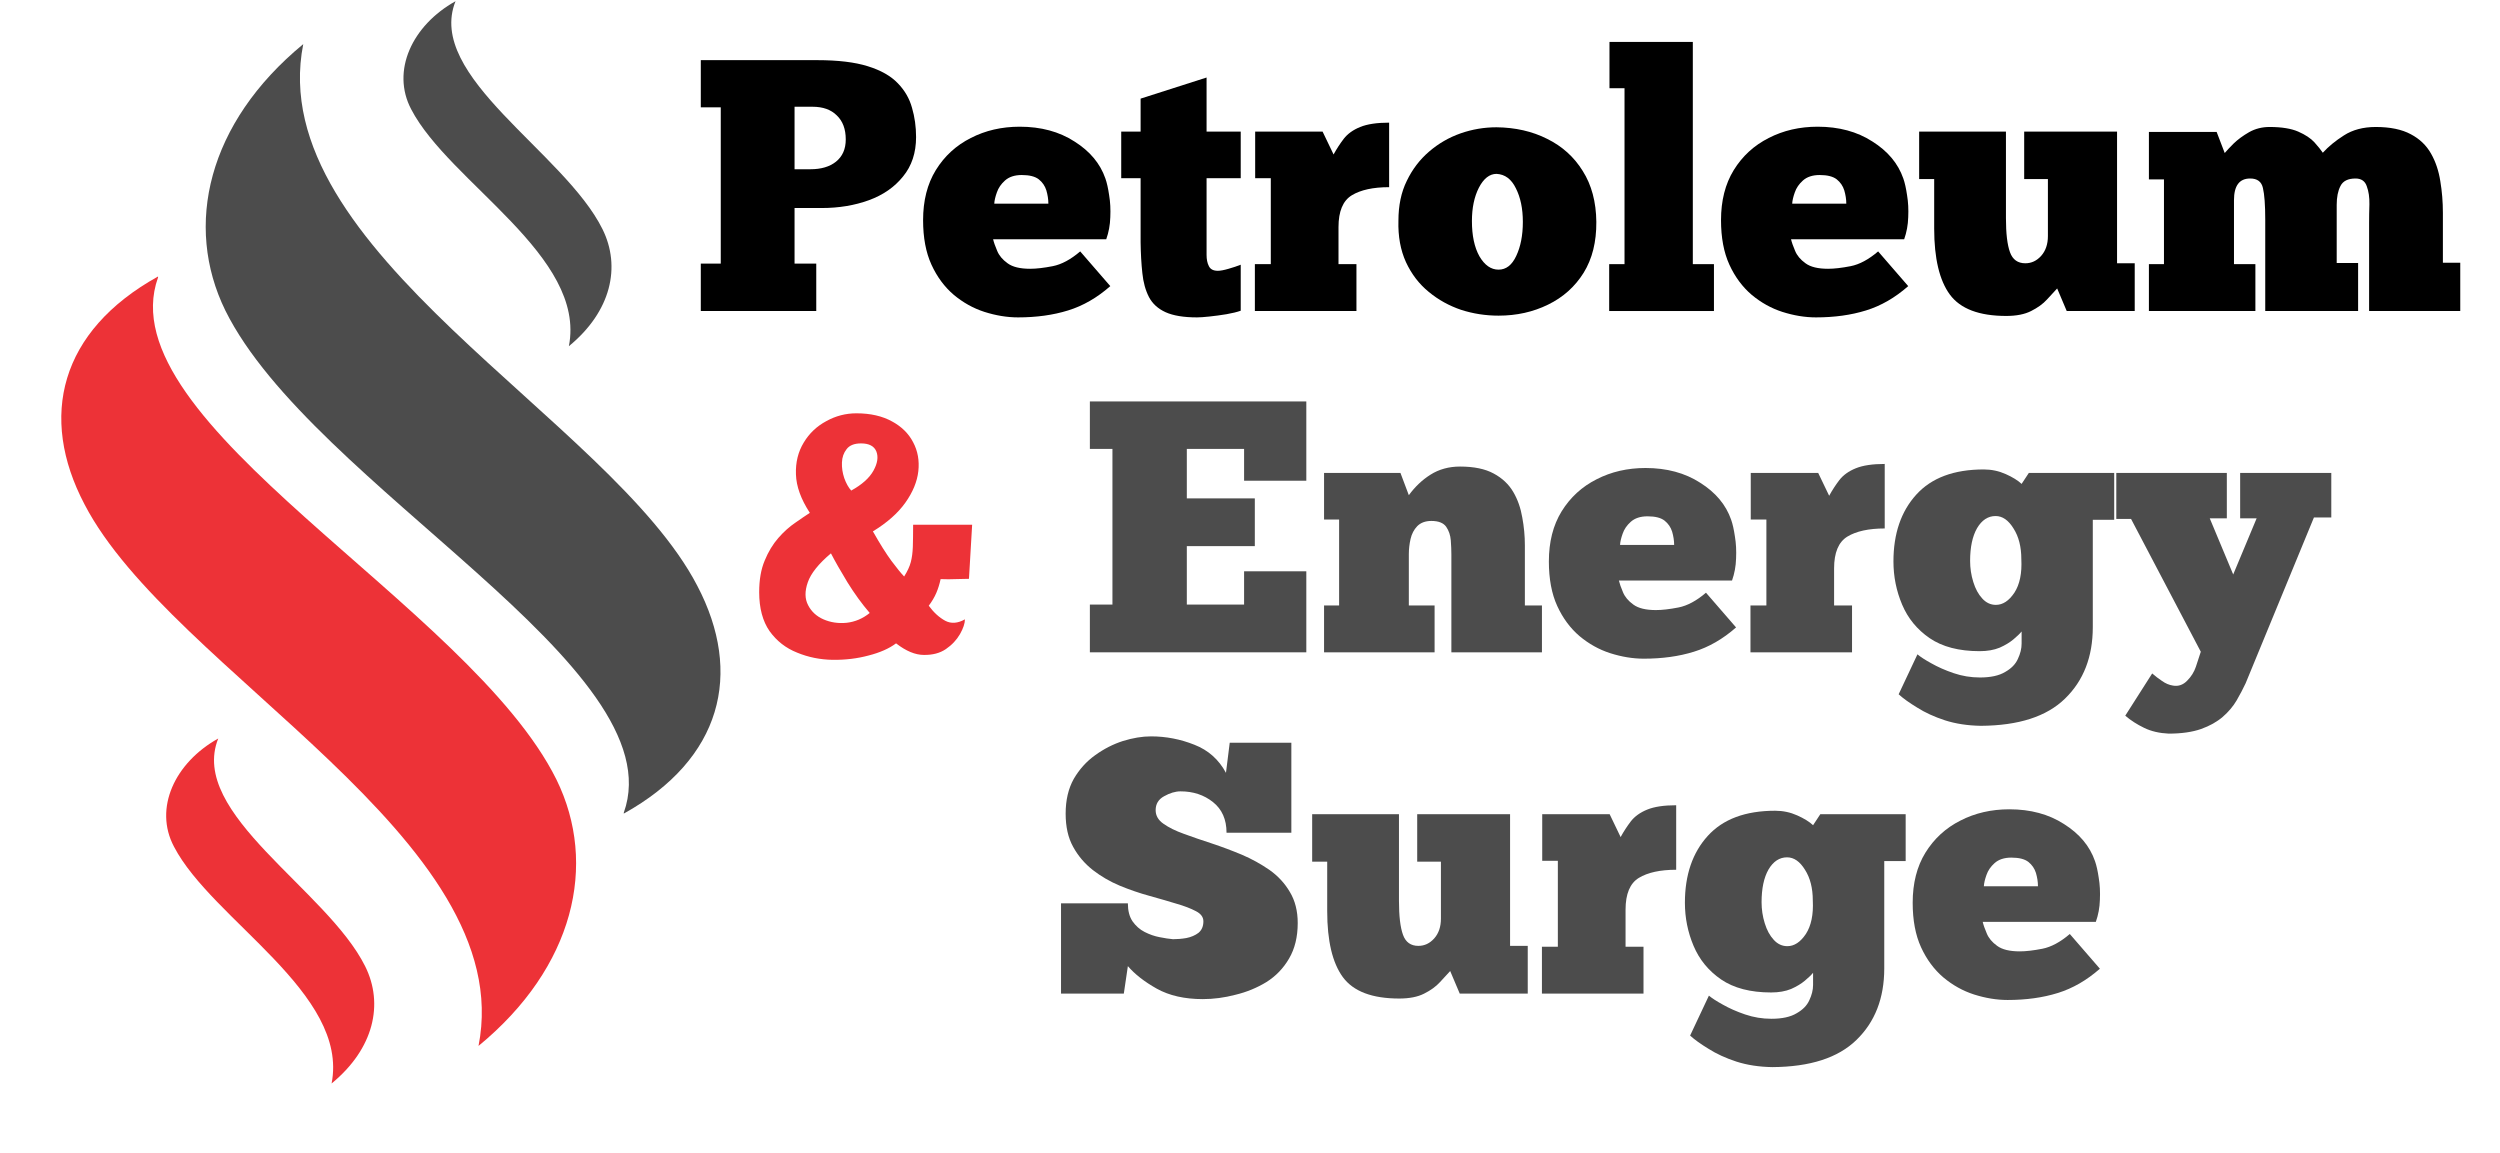
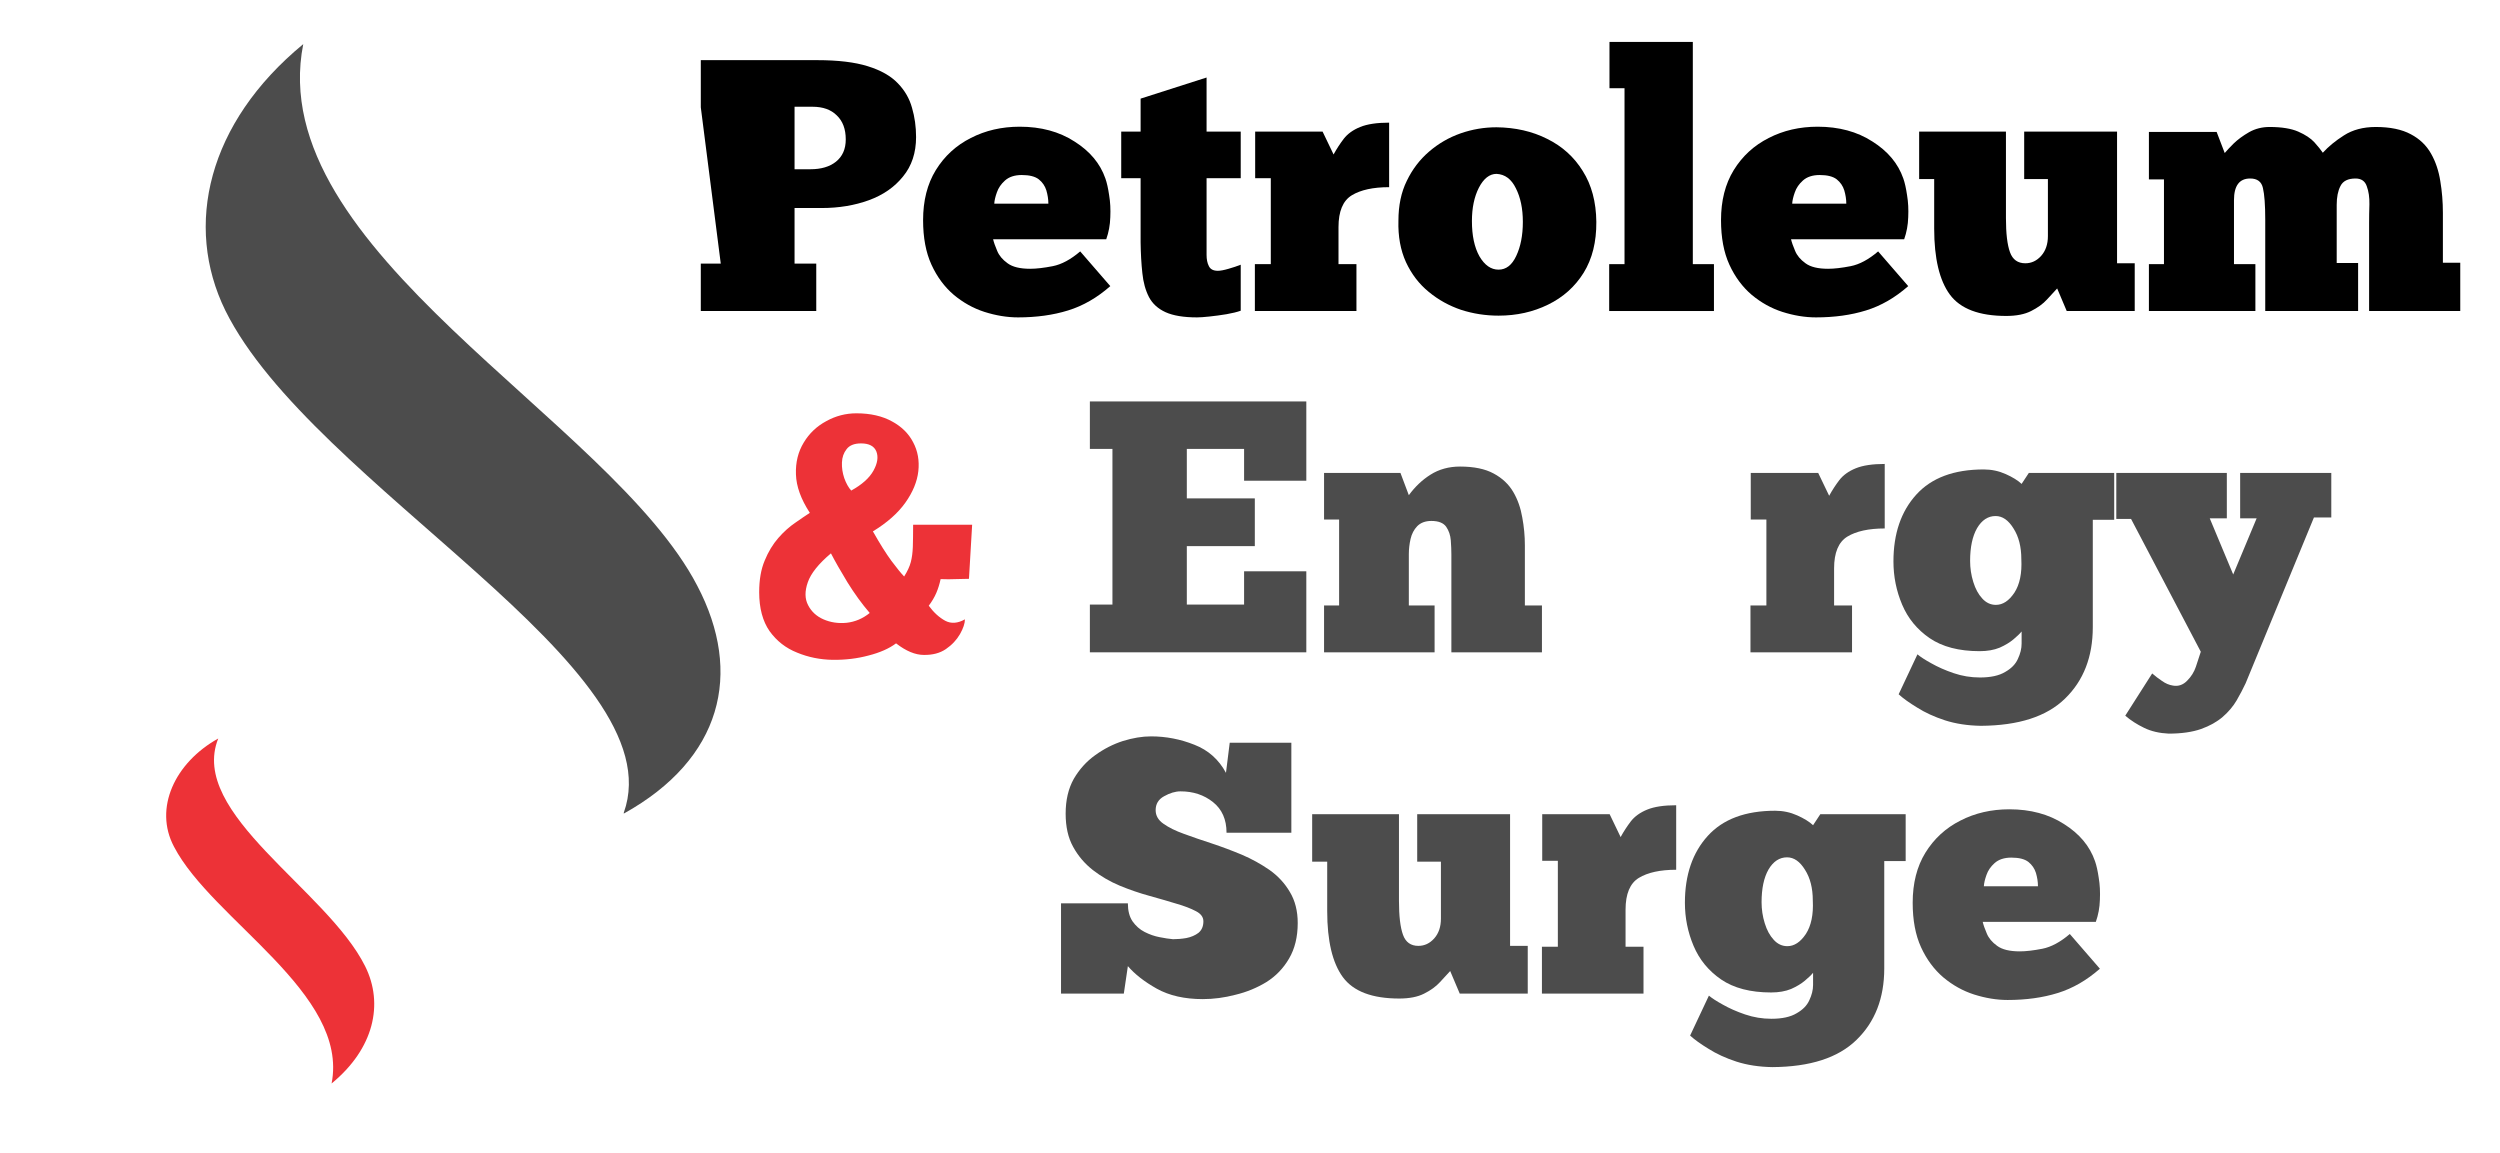
<svg xmlns="http://www.w3.org/2000/svg" width="180" zoomAndPan="magnify" viewBox="0 0 135 62.25" height="83" preserveAspectRatio="xMidYMid meet" version="1.0">
  <defs>
    <g />
    <clipPath id="c77a6f3781">
-       <path d="M 3.324 14 L 32 14 L 32 57 L 3.324 57 Z M 3.324 14 " clip-rule="nonzero" />
-     </clipPath>
+       </clipPath>
    <clipPath id="b745b7ffe7">
      <path d="M 11 2 L 38.895 2 L 38.895 44 L 11 44 Z M 11 2 " clip-rule="nonzero" />
    </clipPath>
  </defs>
  <path fill="#ed3237" d="M 11.785 39.879 C 9.441 41.184 8.293 43.645 9.395 45.719 C 11.449 49.676 18.859 53.633 17.906 58.508 C 20.199 56.625 20.727 54.211 19.723 52.188 C 17.664 48.035 10.16 43.934 11.785 39.879 Z M 11.785 39.879 " fill-opacity="1" fill-rule="evenodd" />
  <g clip-path="url(#c77a6f3781)">
    <path fill="#ed3237" d="M 8.535 14.93 C 3.227 17.875 2.078 22.508 4.566 27.238 C 9.25 36.262 28.039 45.332 25.84 56.48 C 31.004 52.234 32.297 46.684 30.051 42.102 C 25.363 32.641 5.715 22.844 8.535 14.98 Z M 8.535 14.93 " fill-opacity="1" fill-rule="evenodd" />
  </g>
  <g clip-path="url(#b745b7ffe7)">
    <path fill="#4c4c4c" d="M 33.684 43.934 C 38.988 40.988 40.137 36.359 37.652 31.629 C 32.965 22.605 14.176 13.531 16.375 2.383 C 11.211 6.633 9.922 12.18 12.168 16.766 C 16.852 26.223 36.504 36.02 33.684 43.887 Z M 33.684 43.934 " fill-opacity="1" fill-rule="evenodd" />
  </g>
-   <path fill="#4c4c4c" d="M 24.598 0.066 C 22.254 1.371 21.109 3.832 22.207 5.906 C 24.266 9.863 31.676 13.82 30.719 18.695 C 33.012 16.812 33.539 14.402 32.535 12.375 C 30.48 8.223 22.973 4.121 24.598 0.066 Z M 24.598 0.066 " fill-opacity="1" fill-rule="evenodd" />
  <g fill="#000000" fill-opacity="1">
    <g transform="translate(37.359, 16.795)">
      <g>
-         <path d="M 0.484 -13.547 L 6.766 -13.547 C 7.891 -13.547 8.801 -13.438 9.5 -13.219 C 10.207 -13 10.75 -12.691 11.125 -12.297 C 11.5 -11.91 11.754 -11.469 11.891 -10.969 C 12.035 -10.477 12.109 -9.953 12.109 -9.391 C 12.109 -8.547 11.875 -7.836 11.406 -7.266 C 10.945 -6.691 10.332 -6.266 9.562 -5.984 C 8.789 -5.703 7.941 -5.562 7.016 -5.562 L 5.547 -5.562 L 5.547 -2.562 L 6.719 -2.562 L 6.719 0 L 0.484 0 L 0.484 -2.562 L 1.562 -2.562 L 1.562 -11 L 0.484 -11 Z M 5.547 -11.031 L 5.547 -7.656 L 6.406 -7.656 C 6.977 -7.656 7.438 -7.789 7.781 -8.062 C 8.133 -8.344 8.312 -8.742 8.312 -9.266 C 8.312 -9.828 8.148 -10.258 7.828 -10.562 C 7.516 -10.875 7.078 -11.031 6.516 -11.031 Z M 5.547 -11.031 " />
+         <path d="M 0.484 -13.547 L 6.766 -13.547 C 7.891 -13.547 8.801 -13.438 9.5 -13.219 C 10.207 -13 10.75 -12.691 11.125 -12.297 C 11.5 -11.91 11.754 -11.469 11.891 -10.969 C 12.035 -10.477 12.109 -9.953 12.109 -9.391 C 12.109 -8.547 11.875 -7.836 11.406 -7.266 C 10.945 -6.691 10.332 -6.266 9.562 -5.984 C 8.789 -5.703 7.941 -5.562 7.016 -5.562 L 5.547 -5.562 L 5.547 -2.562 L 6.719 -2.562 L 6.719 0 L 0.484 0 L 0.484 -2.562 L 1.562 -2.562 L 0.484 -11 Z M 5.547 -11.031 L 5.547 -7.656 L 6.406 -7.656 C 6.977 -7.656 7.438 -7.789 7.781 -8.062 C 8.133 -8.344 8.312 -8.742 8.312 -9.266 C 8.312 -9.828 8.148 -10.258 7.828 -10.562 C 7.516 -10.875 7.078 -11.031 6.516 -11.031 Z M 5.547 -11.031 " />
      </g>
    </g>
  </g>
  <g fill="#000000" fill-opacity="1">
    <g transform="translate(49.753, 16.795)">
      <g>
        <path d="M 8.578 -3.219 L 10.203 -1.344 C 9.492 -0.719 8.734 -0.281 7.922 -0.031 C 7.117 0.219 6.219 0.344 5.219 0.344 C 4.625 0.344 4.02 0.242 3.406 0.047 C 2.801 -0.148 2.25 -0.457 1.75 -0.875 C 1.25 -1.301 0.848 -1.844 0.547 -2.5 C 0.242 -3.164 0.094 -3.969 0.094 -4.906 C 0.094 -5.957 0.32 -6.859 0.781 -7.609 C 1.25 -8.367 1.879 -8.945 2.672 -9.344 C 3.461 -9.75 4.344 -9.953 5.312 -9.953 C 6.457 -9.953 7.441 -9.688 8.266 -9.156 C 9.098 -8.633 9.656 -7.969 9.938 -7.156 C 10.02 -6.926 10.086 -6.625 10.141 -6.25 C 10.203 -5.883 10.223 -5.488 10.203 -5.062 C 10.191 -4.645 10.117 -4.25 9.984 -3.875 L 3.875 -3.875 C 3.914 -3.707 3.988 -3.5 4.094 -3.25 C 4.195 -3 4.383 -2.773 4.656 -2.578 C 4.926 -2.379 5.332 -2.281 5.875 -2.281 C 6.207 -2.281 6.613 -2.328 7.094 -2.422 C 7.57 -2.516 8.066 -2.781 8.578 -3.219 Z M 3.938 -5.797 L 6.859 -5.797 C 6.859 -6.035 6.82 -6.273 6.75 -6.516 C 6.676 -6.754 6.539 -6.953 6.344 -7.109 C 6.145 -7.266 5.836 -7.344 5.422 -7.344 C 5.035 -7.344 4.734 -7.242 4.516 -7.047 C 4.305 -6.859 4.16 -6.645 4.078 -6.406 C 3.992 -6.164 3.945 -5.961 3.938 -5.797 Z M 3.938 -5.797 " />
      </g>
    </g>
  </g>
  <g fill="#000000" fill-opacity="1">
    <g transform="translate(60.249, 16.795)">
      <g>
        <path d="M 0.297 -9.688 L 1.344 -9.688 L 1.344 -11.469 L 4.906 -12.609 L 4.906 -9.688 L 6.75 -9.688 L 6.75 -7.172 L 4.906 -7.172 L 4.906 -3.719 C 4.906 -3.5 4.906 -3.27 4.906 -3.031 C 4.906 -2.789 4.945 -2.586 5.031 -2.422 C 5.113 -2.254 5.273 -2.172 5.516 -2.172 C 5.648 -2.172 5.844 -2.207 6.094 -2.281 C 6.344 -2.352 6.562 -2.426 6.75 -2.5 L 6.75 -0.016 C 6.551 0.055 6.297 0.117 5.984 0.172 C 5.672 0.223 5.363 0.266 5.062 0.297 C 4.77 0.328 4.547 0.344 4.391 0.344 C 3.672 0.344 3.102 0.25 2.688 0.062 C 2.281 -0.125 1.984 -0.395 1.797 -0.75 C 1.609 -1.113 1.488 -1.547 1.438 -2.047 C 1.383 -2.547 1.352 -3.102 1.344 -3.719 L 1.344 -7.172 L 0.297 -7.172 Z M 0.297 -9.688 " />
      </g>
    </g>
  </g>
  <g fill="#000000" fill-opacity="1">
    <g transform="translate(67.279, 16.795)">
      <g>
        <path d="M 5.969 0 L 0.484 0 L 0.484 -2.531 L 1.344 -2.531 L 1.344 -7.172 L 0.5 -7.172 L 0.5 -9.688 L 4.141 -9.688 L 4.734 -8.453 C 4.898 -8.754 5.082 -9.035 5.281 -9.297 C 5.488 -9.566 5.785 -9.781 6.172 -9.938 C 6.555 -10.094 7.078 -10.172 7.734 -10.172 L 7.734 -6.688 C 6.867 -6.688 6.195 -6.539 5.719 -6.25 C 5.238 -5.957 5 -5.383 5 -4.531 L 5 -2.531 L 5.969 -2.531 Z M 5.969 0 " />
      </g>
    </g>
  </g>
  <g fill="#000000" fill-opacity="1">
    <g transform="translate(75.296, 16.795)">
      <g>
        <path d="M 5.625 0.25 C 4.926 0.25 4.254 0.145 3.609 -0.062 C 2.961 -0.281 2.379 -0.602 1.859 -1.031 C 1.336 -1.457 0.926 -1.992 0.625 -2.641 C 0.332 -3.285 0.195 -4.031 0.219 -4.875 C 0.219 -5.695 0.367 -6.414 0.672 -7.031 C 0.973 -7.656 1.375 -8.18 1.875 -8.609 C 2.383 -9.047 2.953 -9.375 3.578 -9.594 C 4.203 -9.812 4.848 -9.922 5.516 -9.922 C 6.535 -9.91 7.445 -9.703 8.25 -9.297 C 9.062 -8.898 9.703 -8.32 10.172 -7.562 C 10.648 -6.812 10.895 -5.895 10.906 -4.812 C 10.914 -3.738 10.688 -2.82 10.219 -2.062 C 9.75 -1.312 9.109 -0.738 8.297 -0.344 C 7.492 0.051 6.602 0.25 5.625 0.25 Z M 5.625 -2.234 C 6.031 -2.234 6.348 -2.477 6.578 -2.969 C 6.816 -3.469 6.938 -4.082 6.938 -4.812 C 6.938 -5.531 6.812 -6.133 6.562 -6.625 C 6.32 -7.125 5.973 -7.383 5.516 -7.406 C 5.141 -7.406 4.82 -7.156 4.562 -6.656 C 4.312 -6.164 4.188 -5.566 4.188 -4.859 C 4.188 -4.078 4.32 -3.441 4.594 -2.953 C 4.875 -2.473 5.219 -2.234 5.625 -2.234 Z M 5.625 -2.234 " />
      </g>
    </g>
  </g>
  <g fill="#000000" fill-opacity="1">
    <g transform="translate(86.412, 16.795)">
      <g>
        <path d="M 6.141 0 L 0.484 0 L 0.484 -2.531 L 1.312 -2.531 L 1.312 -12.031 L 0.5 -12.031 L 0.5 -14.531 L 5 -14.531 L 5 -2.531 L 6.141 -2.531 Z M 6.141 0 " />
      </g>
    </g>
  </g>
  <g fill="#000000" fill-opacity="1">
    <g transform="translate(92.841, 16.795)">
      <g>
        <path d="M 8.578 -3.219 L 10.203 -1.344 C 9.492 -0.719 8.734 -0.281 7.922 -0.031 C 7.117 0.219 6.219 0.344 5.219 0.344 C 4.625 0.344 4.02 0.242 3.406 0.047 C 2.801 -0.148 2.25 -0.457 1.75 -0.875 C 1.25 -1.301 0.848 -1.844 0.547 -2.5 C 0.242 -3.164 0.094 -3.969 0.094 -4.906 C 0.094 -5.957 0.32 -6.859 0.781 -7.609 C 1.25 -8.367 1.879 -8.945 2.672 -9.344 C 3.461 -9.75 4.344 -9.953 5.312 -9.953 C 6.457 -9.953 7.441 -9.688 8.266 -9.156 C 9.098 -8.633 9.656 -7.969 9.938 -7.156 C 10.02 -6.926 10.086 -6.625 10.141 -6.25 C 10.203 -5.883 10.223 -5.488 10.203 -5.062 C 10.191 -4.645 10.117 -4.25 9.984 -3.875 L 3.875 -3.875 C 3.914 -3.707 3.988 -3.5 4.094 -3.25 C 4.195 -3 4.383 -2.773 4.656 -2.578 C 4.926 -2.379 5.332 -2.281 5.875 -2.281 C 6.207 -2.281 6.613 -2.328 7.094 -2.422 C 7.57 -2.516 8.066 -2.781 8.578 -3.219 Z M 3.938 -5.797 L 6.859 -5.797 C 6.859 -6.035 6.82 -6.273 6.75 -6.516 C 6.676 -6.754 6.539 -6.953 6.344 -7.109 C 6.145 -7.266 5.836 -7.344 5.422 -7.344 C 5.035 -7.344 4.734 -7.242 4.516 -7.047 C 4.305 -6.859 4.16 -6.645 4.078 -6.406 C 3.992 -6.164 3.945 -5.961 3.938 -5.797 Z M 3.938 -5.797 " />
      </g>
    </g>
  </g>
  <g fill="#000000" fill-opacity="1">
    <g transform="translate(103.337, 16.795)">
      <g>
        <path d="M 0.297 -9.688 L 4.984 -9.688 L 4.984 -5.016 C 4.984 -4.191 5.055 -3.578 5.203 -3.172 C 5.348 -2.773 5.625 -2.578 6.031 -2.578 C 6.363 -2.578 6.648 -2.711 6.891 -2.984 C 7.129 -3.254 7.25 -3.609 7.25 -4.047 L 7.25 -7.125 L 5.969 -7.125 L 5.969 -9.688 L 10.984 -9.688 L 10.984 -2.578 L 11.938 -2.578 L 11.938 0 L 8.266 0 L 7.75 -1.219 C 7.602 -1.062 7.422 -0.863 7.203 -0.625 C 6.984 -0.383 6.695 -0.176 6.344 0 C 6 0.176 5.551 0.266 5 0.266 C 3.539 0.266 2.523 -0.117 1.953 -0.891 C 1.391 -1.66 1.109 -2.848 1.109 -4.453 L 1.109 -7.125 L 0.297 -7.125 Z M 0.297 -9.688 " />
      </g>
    </g>
  </g>
  <g fill="#000000" fill-opacity="1">
    <g transform="translate(115.557, 16.795)">
      <g>
        <path d="M 6.234 0 L 0.484 0 L 0.484 -2.531 L 1.297 -2.531 L 1.297 -7.109 L 0.484 -7.109 L 0.484 -9.672 L 4.141 -9.672 L 4.578 -8.531 C 4.68 -8.656 4.844 -8.828 5.062 -9.047 C 5.289 -9.266 5.566 -9.469 5.891 -9.656 C 6.223 -9.844 6.594 -9.938 7 -9.938 C 7.656 -9.938 8.172 -9.852 8.547 -9.688 C 8.93 -9.52 9.223 -9.328 9.422 -9.109 C 9.617 -8.891 9.77 -8.703 9.875 -8.547 C 10.176 -8.879 10.555 -9.191 11.016 -9.484 C 11.484 -9.785 12.055 -9.938 12.734 -9.938 C 13.516 -9.938 14.145 -9.805 14.625 -9.547 C 15.102 -9.297 15.469 -8.945 15.719 -8.5 C 15.969 -8.062 16.133 -7.566 16.219 -7.016 C 16.312 -6.461 16.359 -5.891 16.359 -5.297 L 16.359 -2.609 L 17.297 -2.609 L 17.297 0 L 12.375 0 L 12.375 -4.75 C 12.375 -5.062 12.379 -5.398 12.391 -5.766 C 12.398 -6.141 12.352 -6.461 12.25 -6.734 C 12.156 -7.016 11.953 -7.156 11.641 -7.156 C 11.234 -7.156 10.961 -7.02 10.828 -6.75 C 10.691 -6.488 10.625 -6.148 10.625 -5.734 L 10.625 -2.594 L 11.781 -2.594 L 11.781 0 L 6.766 0 L 6.766 -4.938 C 6.766 -5.727 6.723 -6.297 6.641 -6.641 C 6.566 -6.984 6.336 -7.156 5.953 -7.156 C 5.367 -7.156 5.078 -6.766 5.078 -5.984 L 5.078 -2.531 L 6.234 -2.531 Z M 6.234 0 " />
      </g>
    </g>
  </g>
  <g fill="#ed3237" fill-opacity="1">
    <g transform="translate(39.965, 35.225)">
      <g>
        <path d="M 12.531 -6.891 L 9.344 -6.891 C 9.344 -6.398 9.336 -6 9.328 -5.688 C 9.316 -5.383 9.281 -5.113 9.219 -4.875 C 9.156 -4.633 9.035 -4.375 8.859 -4.094 C 8.691 -4.27 8.461 -4.551 8.172 -4.938 C 7.891 -5.32 7.555 -5.852 7.172 -6.531 C 7.941 -7 8.523 -7.516 8.922 -8.078 C 9.328 -8.648 9.562 -9.219 9.625 -9.781 C 9.688 -10.352 9.594 -10.875 9.344 -11.344 C 9.102 -11.812 8.723 -12.188 8.203 -12.469 C 7.68 -12.758 7.039 -12.906 6.281 -12.906 C 5.707 -12.906 5.164 -12.766 4.656 -12.484 C 4.145 -12.211 3.738 -11.828 3.438 -11.328 C 3.133 -10.828 2.992 -10.254 3.016 -9.609 C 3.035 -8.961 3.285 -8.27 3.766 -7.531 C 3.555 -7.395 3.297 -7.219 2.984 -7 C 2.672 -6.789 2.363 -6.516 2.062 -6.172 C 1.77 -5.836 1.523 -5.43 1.328 -4.953 C 1.129 -4.484 1.031 -3.914 1.031 -3.25 C 1.031 -2.383 1.219 -1.68 1.594 -1.141 C 1.977 -0.609 2.473 -0.223 3.078 0.016 C 3.68 0.266 4.32 0.395 5 0.406 C 5.688 0.414 6.332 0.336 6.938 0.172 C 7.551 0.016 8.047 -0.203 8.422 -0.484 C 8.961 -0.066 9.461 0.141 9.922 0.141 C 10.391 0.148 10.785 0.047 11.109 -0.172 C 11.441 -0.398 11.695 -0.672 11.875 -0.984 C 12.051 -1.297 12.141 -1.562 12.141 -1.781 C 11.754 -1.562 11.398 -1.535 11.078 -1.703 C 10.754 -1.879 10.457 -2.148 10.188 -2.516 C 10.352 -2.734 10.488 -2.961 10.594 -3.203 C 10.695 -3.441 10.773 -3.691 10.828 -3.953 C 11.129 -3.941 11.398 -3.941 11.641 -3.953 C 11.891 -3.961 12.129 -3.969 12.359 -3.969 Z M 6 -8.734 C 5.852 -8.898 5.727 -9.125 5.625 -9.406 C 5.531 -9.688 5.488 -9.969 5.5 -10.25 C 5.508 -10.531 5.594 -10.77 5.75 -10.969 C 5.906 -11.176 6.164 -11.281 6.531 -11.281 C 6.969 -11.281 7.242 -11.133 7.359 -10.844 C 7.473 -10.551 7.422 -10.207 7.203 -9.812 C 6.984 -9.414 6.582 -9.055 6 -8.734 Z M 4.906 -5.344 C 5.133 -4.906 5.43 -4.383 5.797 -3.781 C 6.172 -3.176 6.57 -2.625 7 -2.125 C 6.625 -1.82 6.207 -1.645 5.75 -1.594 C 5.301 -1.551 4.883 -1.613 4.5 -1.781 C 4.125 -1.945 3.848 -2.203 3.672 -2.547 C 3.492 -2.891 3.488 -3.301 3.656 -3.781 C 3.82 -4.258 4.238 -4.781 4.906 -5.344 Z M 4.906 -5.344 " />
      </g>
    </g>
  </g>
  <g fill="#4c4c4c" fill-opacity="1">
    <g transform="translate(53.528, 35.225)">
      <g />
    </g>
  </g>
  <g fill="#4c4c4c" fill-opacity="1">
    <g transform="translate(58.369, 35.225)">
      <g>
        <path d="M 0.484 -13.547 L 12.172 -13.547 L 12.172 -9.266 L 8.812 -9.266 L 8.812 -10.984 L 5.719 -10.984 L 5.719 -8.312 L 9.391 -8.312 L 9.391 -5.734 L 5.719 -5.734 L 5.719 -2.578 L 8.812 -2.578 L 8.812 -4.375 L 12.172 -4.375 L 12.172 0 L 0.484 0 L 0.484 -2.578 L 1.703 -2.578 L 1.703 -10.984 L 0.484 -10.984 Z M 0.484 -13.547 " />
      </g>
    </g>
  </g>
  <g fill="#4c4c4c" fill-opacity="1">
    <g transform="translate(71.015, 35.225)">
      <g>
        <path d="M 6.453 0 L 0.484 0 L 0.484 -2.531 L 1.297 -2.531 L 1.297 -7.172 L 0.484 -7.172 L 0.484 -9.688 L 4.609 -9.688 L 5.062 -8.484 C 5.395 -8.941 5.785 -9.312 6.234 -9.594 C 6.691 -9.883 7.223 -10.031 7.828 -10.031 C 8.578 -10.031 9.18 -9.906 9.641 -9.656 C 10.109 -9.406 10.461 -9.07 10.703 -8.656 C 10.941 -8.25 11.102 -7.789 11.188 -7.281 C 11.281 -6.781 11.328 -6.281 11.328 -5.781 L 11.328 -2.531 L 12.25 -2.531 L 12.25 0 L 7.359 0 L 7.359 -5.297 C 7.359 -5.516 7.348 -5.766 7.328 -6.047 C 7.305 -6.328 7.223 -6.57 7.078 -6.781 C 6.93 -6.988 6.664 -7.094 6.281 -7.094 C 5.957 -7.094 5.703 -7 5.516 -6.812 C 5.336 -6.625 5.219 -6.395 5.156 -6.125 C 5.094 -5.852 5.062 -5.578 5.062 -5.297 L 5.062 -2.531 L 6.453 -2.531 Z M 6.453 0 " />
      </g>
    </g>
  </g>
  <g fill="#4c4c4c" fill-opacity="1">
    <g transform="translate(83.545, 35.225)">
      <g>
-         <path d="M 8.578 -3.219 L 10.203 -1.344 C 9.492 -0.719 8.734 -0.281 7.922 -0.031 C 7.117 0.219 6.219 0.344 5.219 0.344 C 4.625 0.344 4.02 0.242 3.406 0.047 C 2.801 -0.148 2.25 -0.457 1.75 -0.875 C 1.25 -1.301 0.848 -1.844 0.547 -2.5 C 0.242 -3.164 0.094 -3.969 0.094 -4.906 C 0.094 -5.957 0.32 -6.859 0.781 -7.609 C 1.25 -8.367 1.879 -8.945 2.672 -9.344 C 3.461 -9.75 4.344 -9.953 5.312 -9.953 C 6.457 -9.953 7.441 -9.688 8.266 -9.156 C 9.098 -8.633 9.656 -7.969 9.938 -7.156 C 10.02 -6.926 10.086 -6.625 10.141 -6.25 C 10.203 -5.883 10.223 -5.488 10.203 -5.062 C 10.191 -4.645 10.117 -4.25 9.984 -3.875 L 3.875 -3.875 C 3.914 -3.707 3.988 -3.5 4.094 -3.25 C 4.195 -3 4.383 -2.773 4.656 -2.578 C 4.926 -2.379 5.332 -2.281 5.875 -2.281 C 6.207 -2.281 6.613 -2.328 7.094 -2.422 C 7.57 -2.516 8.066 -2.781 8.578 -3.219 Z M 3.938 -5.797 L 6.859 -5.797 C 6.859 -6.035 6.82 -6.273 6.75 -6.516 C 6.676 -6.754 6.539 -6.953 6.344 -7.109 C 6.145 -7.266 5.836 -7.344 5.422 -7.344 C 5.035 -7.344 4.734 -7.242 4.516 -7.047 C 4.305 -6.859 4.16 -6.645 4.078 -6.406 C 3.992 -6.164 3.945 -5.961 3.938 -5.797 Z M 3.938 -5.797 " />
-       </g>
+         </g>
    </g>
  </g>
  <g fill="#4c4c4c" fill-opacity="1">
    <g transform="translate(94.041, 35.225)">
      <g>
        <path d="M 5.969 0 L 0.484 0 L 0.484 -2.531 L 1.344 -2.531 L 1.344 -7.172 L 0.5 -7.172 L 0.5 -9.688 L 4.141 -9.688 L 4.734 -8.453 C 4.898 -8.754 5.082 -9.035 5.281 -9.297 C 5.488 -9.566 5.785 -9.781 6.172 -9.938 C 6.555 -10.094 7.078 -10.172 7.734 -10.172 L 7.734 -6.688 C 6.867 -6.688 6.195 -6.539 5.719 -6.25 C 5.238 -5.957 5 -5.383 5 -4.531 L 5 -2.531 L 5.969 -2.531 Z M 5.969 0 " />
      </g>
    </g>
  </g>
  <g fill="#4c4c4c" fill-opacity="1">
    <g transform="translate(102.058, 35.225)">
      <g>
        <path d="M 0.469 2.266 L 1.484 0.109 C 1.641 0.242 1.891 0.406 2.234 0.594 C 2.578 0.789 2.977 0.969 3.438 1.125 C 3.895 1.281 4.367 1.359 4.859 1.359 C 5.441 1.359 5.895 1.258 6.219 1.062 C 6.551 0.875 6.781 0.641 6.906 0.359 C 7.039 0.078 7.109 -0.195 7.109 -0.469 L 7.109 -1.125 C 7.016 -1.008 6.867 -0.867 6.672 -0.703 C 6.473 -0.535 6.223 -0.383 5.922 -0.25 C 5.617 -0.125 5.258 -0.062 4.844 -0.062 C 3.727 -0.062 2.828 -0.297 2.141 -0.766 C 1.461 -1.234 0.969 -1.836 0.656 -2.578 C 0.344 -3.316 0.188 -4.094 0.188 -4.906 C 0.188 -6.406 0.598 -7.609 1.422 -8.516 C 2.242 -9.422 3.457 -9.875 5.062 -9.875 C 5.488 -9.875 5.883 -9.789 6.25 -9.625 C 6.625 -9.457 6.91 -9.281 7.109 -9.094 L 7.5 -9.688 L 12.109 -9.688 L 12.109 -7.156 L 10.953 -7.156 L 10.953 -1.359 C 10.953 0.242 10.453 1.531 9.453 2.5 C 8.461 3.469 6.945 3.957 4.906 3.969 C 4.195 3.957 3.551 3.859 2.969 3.672 C 2.395 3.484 1.895 3.254 1.469 2.984 C 1.039 2.723 0.707 2.484 0.469 2.266 Z M 4.328 -4.938 C 4.328 -4.551 4.383 -4.172 4.5 -3.797 C 4.613 -3.43 4.773 -3.133 4.984 -2.906 C 5.191 -2.676 5.438 -2.562 5.719 -2.562 C 6.094 -2.562 6.426 -2.781 6.719 -3.219 C 7.008 -3.664 7.133 -4.27 7.094 -5.031 C 7.094 -5.695 6.953 -6.25 6.672 -6.688 C 6.398 -7.133 6.078 -7.359 5.703 -7.359 C 5.297 -7.359 4.961 -7.141 4.703 -6.703 C 4.453 -6.266 4.328 -5.676 4.328 -4.938 Z M 4.328 -4.938 " />
      </g>
    </g>
  </g>
  <g fill="#4c4c4c" fill-opacity="1">
    <g transform="translate(114.452, 35.225)">
      <g>
        <path d="M 7.406 -7.234 L 6.516 -7.234 L 6.516 -9.688 L 11.438 -9.688 L 11.438 -7.281 L 10.5 -7.281 L 6.812 1.672 C 6.676 1.961 6.516 2.27 6.328 2.594 C 6.141 2.914 5.891 3.211 5.578 3.484 C 5.266 3.754 4.875 3.973 4.406 4.141 C 3.938 4.305 3.352 4.391 2.656 4.391 C 2.156 4.367 1.711 4.266 1.328 4.078 C 0.941 3.891 0.602 3.672 0.312 3.422 L 1.766 1.141 C 1.93 1.285 2.109 1.422 2.297 1.547 C 2.484 1.68 2.68 1.766 2.891 1.797 C 3.18 1.848 3.438 1.758 3.656 1.531 C 3.875 1.312 4.031 1.062 4.125 0.781 L 4.391 -0.031 L 0.625 -7.203 L -0.172 -7.203 L -0.172 -9.688 L 5.797 -9.688 L 5.797 -7.234 L 4.875 -7.234 L 6.141 -4.203 Z M 7.406 -7.234 " />
      </g>
    </g>
  </g>
  <g fill="#4c4c4c" fill-opacity="1">
    <g transform="translate(125.692, 35.225)">
      <g />
    </g>
  </g>
  <g fill="#4c4c4c" fill-opacity="1">
    <g transform="translate(56.811, 53.655)">
      <g>
        <path d="M 0.484 0 L 0.484 -4.875 L 4.094 -4.875 C 4.094 -4.477 4.176 -4.156 4.344 -3.906 C 4.52 -3.656 4.738 -3.461 5 -3.328 C 5.27 -3.191 5.539 -3.098 5.812 -3.047 C 6.082 -2.992 6.32 -2.957 6.531 -2.938 C 6.758 -2.938 7 -2.957 7.25 -3 C 7.508 -3.051 7.727 -3.145 7.906 -3.281 C 8.082 -3.426 8.172 -3.633 8.172 -3.906 C 8.172 -4.133 8.035 -4.316 7.766 -4.453 C 7.492 -4.598 7.141 -4.734 6.703 -4.859 C 6.266 -4.992 5.781 -5.133 5.25 -5.281 C 4.719 -5.426 4.188 -5.609 3.656 -5.828 C 3.133 -6.047 2.648 -6.328 2.203 -6.672 C 1.766 -7.016 1.41 -7.43 1.141 -7.922 C 0.867 -8.41 0.734 -9.008 0.734 -9.719 C 0.734 -10.445 0.879 -11.07 1.172 -11.594 C 1.473 -12.113 1.859 -12.539 2.328 -12.875 C 2.805 -13.219 3.305 -13.473 3.828 -13.641 C 4.359 -13.805 4.863 -13.891 5.344 -13.891 C 6.156 -13.891 6.938 -13.738 7.688 -13.438 C 8.438 -13.145 9.004 -12.641 9.391 -11.922 L 9.594 -13.547 L 12.922 -13.547 L 12.922 -8.688 L 9.422 -8.688 C 9.422 -9.406 9.176 -9.957 8.688 -10.344 C 8.207 -10.727 7.625 -10.922 6.938 -10.922 C 6.656 -10.922 6.359 -10.832 6.047 -10.656 C 5.742 -10.488 5.594 -10.238 5.594 -9.906 C 5.594 -9.613 5.734 -9.367 6.016 -9.172 C 6.297 -8.973 6.664 -8.789 7.125 -8.625 C 7.582 -8.457 8.082 -8.285 8.625 -8.109 C 9.164 -7.93 9.707 -7.727 10.25 -7.5 C 10.789 -7.27 11.289 -6.992 11.75 -6.672 C 12.207 -6.348 12.57 -5.953 12.844 -5.484 C 13.125 -5.016 13.266 -4.457 13.266 -3.812 C 13.266 -3.062 13.109 -2.422 12.797 -1.891 C 12.492 -1.367 12.086 -0.945 11.578 -0.625 C 11.066 -0.312 10.508 -0.082 9.906 0.062 C 9.312 0.219 8.723 0.297 8.141 0.297 C 7.16 0.297 6.332 0.109 5.656 -0.266 C 4.988 -0.641 4.469 -1.047 4.094 -1.484 L 3.875 0 Z M 0.484 0 " />
      </g>
    </g>
  </g>
  <g fill="#4c4c4c" fill-opacity="1">
    <g transform="translate(70.56, 53.655)">
      <g>
        <path d="M 0.297 -9.688 L 4.984 -9.688 L 4.984 -5.016 C 4.984 -4.191 5.055 -3.578 5.203 -3.172 C 5.348 -2.773 5.625 -2.578 6.031 -2.578 C 6.363 -2.578 6.648 -2.711 6.891 -2.984 C 7.129 -3.254 7.25 -3.609 7.25 -4.047 L 7.25 -7.125 L 5.969 -7.125 L 5.969 -9.688 L 10.984 -9.688 L 10.984 -2.578 L 11.938 -2.578 L 11.938 0 L 8.266 0 L 7.75 -1.219 C 7.602 -1.062 7.422 -0.863 7.203 -0.625 C 6.984 -0.383 6.695 -0.176 6.344 0 C 6 0.176 5.551 0.266 5 0.266 C 3.539 0.266 2.523 -0.117 1.953 -0.891 C 1.391 -1.66 1.109 -2.848 1.109 -4.453 L 1.109 -7.125 L 0.297 -7.125 Z M 0.297 -9.688 " />
      </g>
    </g>
  </g>
  <g fill="#4c4c4c" fill-opacity="1">
    <g transform="translate(82.78, 53.655)">
      <g>
        <path d="M 5.969 0 L 0.484 0 L 0.484 -2.531 L 1.344 -2.531 L 1.344 -7.172 L 0.5 -7.172 L 0.5 -9.688 L 4.141 -9.688 L 4.734 -8.453 C 4.898 -8.754 5.082 -9.035 5.281 -9.297 C 5.488 -9.566 5.785 -9.781 6.172 -9.938 C 6.555 -10.094 7.078 -10.172 7.734 -10.172 L 7.734 -6.688 C 6.867 -6.688 6.195 -6.539 5.719 -6.25 C 5.238 -5.957 5 -5.383 5 -4.531 L 5 -2.531 L 5.969 -2.531 Z M 5.969 0 " />
      </g>
    </g>
  </g>
  <g fill="#4c4c4c" fill-opacity="1">
    <g transform="translate(90.797, 53.655)">
      <g>
        <path d="M 0.469 2.266 L 1.484 0.109 C 1.641 0.242 1.891 0.406 2.234 0.594 C 2.578 0.789 2.977 0.969 3.438 1.125 C 3.895 1.281 4.367 1.359 4.859 1.359 C 5.441 1.359 5.895 1.258 6.219 1.062 C 6.551 0.875 6.781 0.641 6.906 0.359 C 7.039 0.078 7.109 -0.195 7.109 -0.469 L 7.109 -1.125 C 7.016 -1.008 6.867 -0.867 6.672 -0.703 C 6.473 -0.535 6.223 -0.383 5.922 -0.25 C 5.617 -0.125 5.258 -0.062 4.844 -0.062 C 3.727 -0.062 2.828 -0.297 2.141 -0.766 C 1.461 -1.234 0.969 -1.836 0.656 -2.578 C 0.344 -3.316 0.188 -4.094 0.188 -4.906 C 0.188 -6.406 0.598 -7.609 1.422 -8.516 C 2.242 -9.422 3.457 -9.875 5.062 -9.875 C 5.488 -9.875 5.883 -9.789 6.25 -9.625 C 6.625 -9.457 6.91 -9.281 7.109 -9.094 L 7.5 -9.688 L 12.109 -9.688 L 12.109 -7.156 L 10.953 -7.156 L 10.953 -1.359 C 10.953 0.242 10.453 1.531 9.453 2.5 C 8.461 3.469 6.945 3.957 4.906 3.969 C 4.195 3.957 3.551 3.859 2.969 3.672 C 2.395 3.484 1.895 3.254 1.469 2.984 C 1.039 2.723 0.707 2.484 0.469 2.266 Z M 4.328 -4.938 C 4.328 -4.551 4.383 -4.172 4.5 -3.797 C 4.613 -3.43 4.773 -3.133 4.984 -2.906 C 5.191 -2.676 5.438 -2.562 5.719 -2.562 C 6.094 -2.562 6.426 -2.781 6.719 -3.219 C 7.008 -3.664 7.133 -4.27 7.094 -5.031 C 7.094 -5.695 6.953 -6.25 6.672 -6.688 C 6.398 -7.133 6.078 -7.359 5.703 -7.359 C 5.297 -7.359 4.961 -7.141 4.703 -6.703 C 4.453 -6.266 4.328 -5.676 4.328 -4.938 Z M 4.328 -4.938 " />
      </g>
    </g>
  </g>
  <g fill="#4c4c4c" fill-opacity="1">
    <g transform="translate(103.191, 53.655)">
      <g>
        <path d="M 8.578 -3.219 L 10.203 -1.344 C 9.492 -0.719 8.734 -0.281 7.922 -0.031 C 7.117 0.219 6.219 0.344 5.219 0.344 C 4.625 0.344 4.02 0.242 3.406 0.047 C 2.801 -0.148 2.25 -0.457 1.75 -0.875 C 1.25 -1.301 0.848 -1.844 0.547 -2.5 C 0.242 -3.164 0.094 -3.969 0.094 -4.906 C 0.094 -5.957 0.32 -6.859 0.781 -7.609 C 1.25 -8.367 1.879 -8.945 2.672 -9.344 C 3.461 -9.75 4.344 -9.953 5.312 -9.953 C 6.457 -9.953 7.441 -9.688 8.266 -9.156 C 9.098 -8.633 9.656 -7.969 9.938 -7.156 C 10.02 -6.926 10.086 -6.625 10.141 -6.25 C 10.203 -5.883 10.223 -5.488 10.203 -5.062 C 10.191 -4.645 10.117 -4.25 9.984 -3.875 L 3.875 -3.875 C 3.914 -3.707 3.988 -3.5 4.094 -3.25 C 4.195 -3 4.383 -2.773 4.656 -2.578 C 4.926 -2.379 5.332 -2.281 5.875 -2.281 C 6.207 -2.281 6.613 -2.328 7.094 -2.422 C 7.57 -2.516 8.066 -2.781 8.578 -3.219 Z M 3.938 -5.797 L 6.859 -5.797 C 6.859 -6.035 6.82 -6.273 6.75 -6.516 C 6.676 -6.754 6.539 -6.953 6.344 -7.109 C 6.145 -7.266 5.836 -7.344 5.422 -7.344 C 5.035 -7.344 4.734 -7.242 4.516 -7.047 C 4.305 -6.859 4.16 -6.645 4.078 -6.406 C 3.992 -6.164 3.945 -5.961 3.938 -5.797 Z M 3.938 -5.797 " />
      </g>
    </g>
  </g>
</svg>